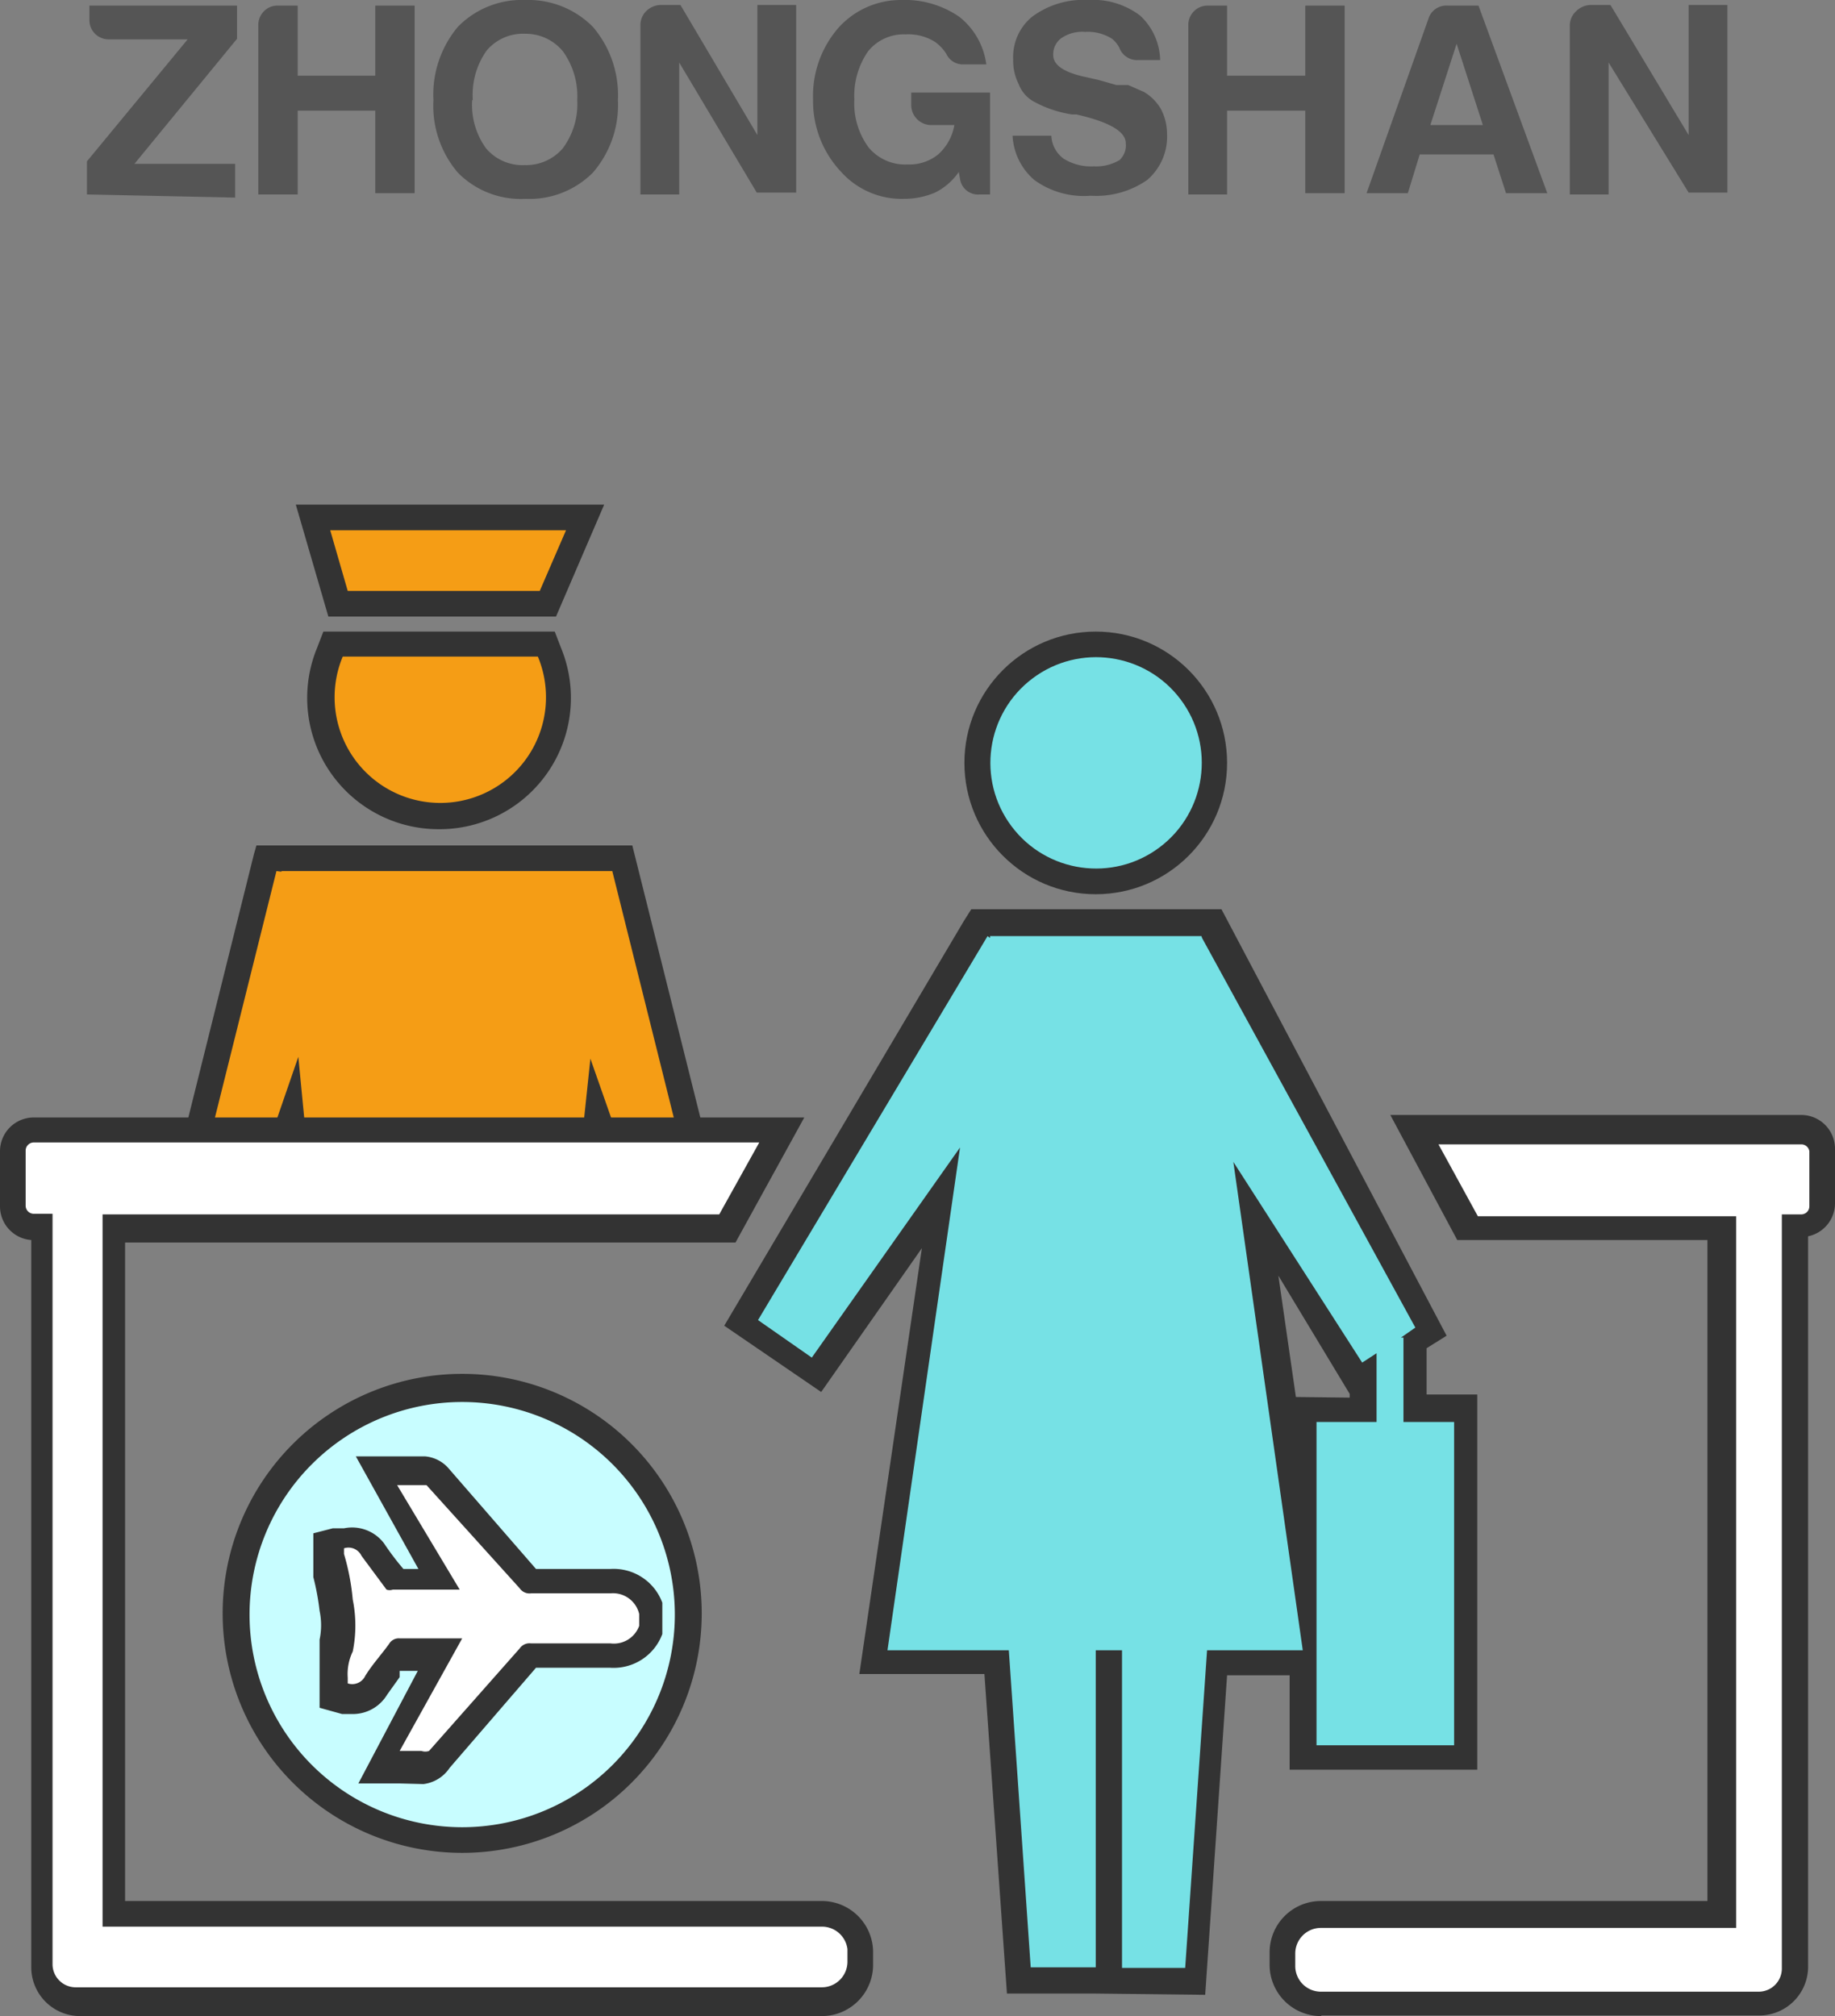
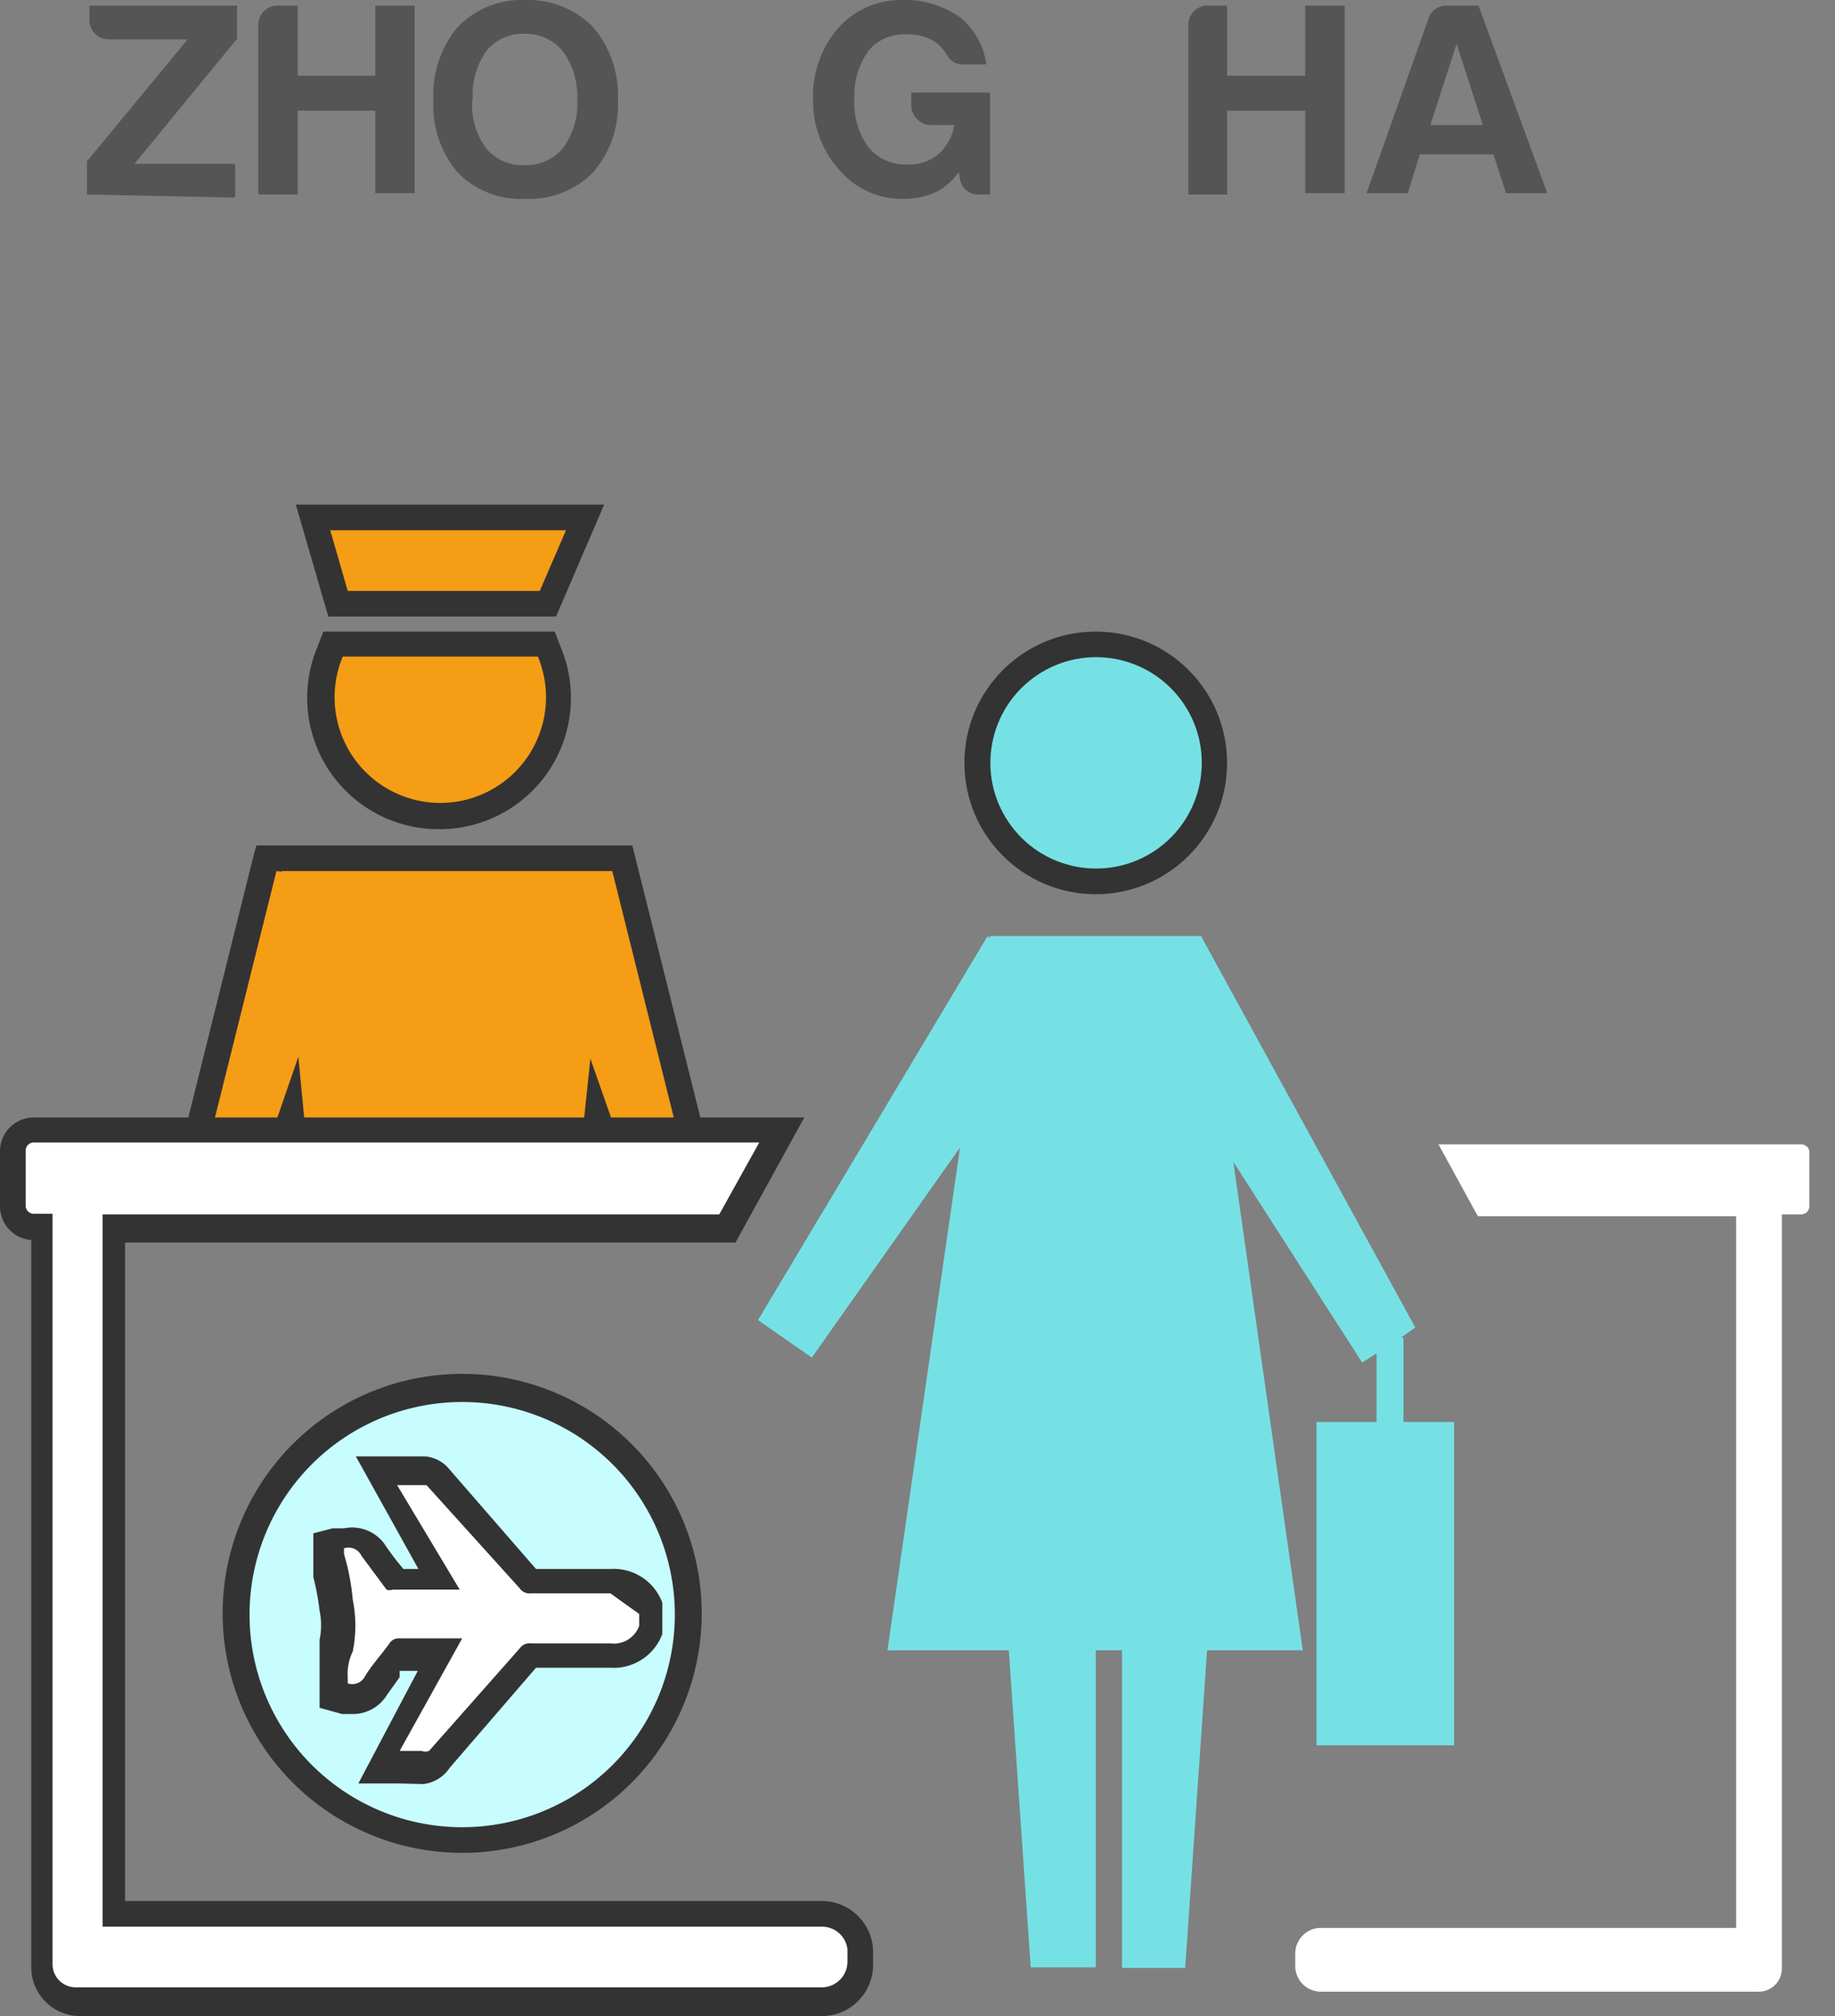
<svg xmlns="http://www.w3.org/2000/svg" viewBox="0 0 29.34 32.24">
  <rect x="0" y="0" width="29.34" height="32.24" fill="#808080" stroke="none" />
  <defs>
    <style>.cls-1{fill:#333;}.cls-2{fill:#c8fdff;}.cls-3{fill:#fff;}.cls-4{fill:#76e1e5;}.cls-5{fill:#f59d15;}.cls-6{fill:#555;}</style>
  </defs>
  <title>icon-8</title>
  <g id="Layer_2" data-name="Layer 2">
    <g id="Layer_1-2" data-name="Layer 1">
      <g id="Layer_1-2-2" data-name="Layer 1-2">
        <path d="M22.12,14.46" />
        <path class="cls-1" d="M7.39,29.63a3.83,3.83,0,1,1,3.83-3.83,3.83,3.83,0,0,1-3.83,3.83Zm.41-3.32.2-.23A.61.61,0,0,1,8.26,26,.61.61,0,0,1,8,25.78l-.2-.23.19.37H8ZM6.08,26" />
        <path class="cls-2" d="M7.39,22.42a3.4,3.4,0,1,0,3.4,3.4h0A3.4,3.4,0,0,0,7.39,22.42Zm2.35,3.83H8.46a.19.19,0,0,0-.18.08L6.86,28a.18.18,0,0,1-.12,0H6.39l1-1.8h-1a.18.18,0,0,0-.17.09c-.13.18-.27.33-.38.51a.23.23,0,0,1-.28.12v-.09a.83.83,0,0,1,.08-.42,2.08,2.08,0,0,0,0-.83,3.66,3.66,0,0,0-.14-.73v-.09a.23.23,0,0,1,.28.12l.4.54a.14.14,0,0,0,.1,0H7.35l-1-1.67h.47L8.31,25.4a.19.19,0,0,0,.18.08H9.76a.43.43,0,0,1,.46.28V26a.43.43,0,0,1-.49.32Z" />
        <path class="cls-1" d="M6.39,28.52H5.73l.95-1.8H6.39v.1l-.2.28a.64.64,0,0,1-.54.31H5.47l-.36-.1V26.22a1.12,1.12,0,0,0,0-.46,4,4,0,0,0-.1-.54v-.7l.31-.08h.18a.64.64,0,0,1,.64.24,4.26,4.26,0,0,0,.31.41h.24l-1-1.8H6.8a.56.56,0,0,1,.38.2l1.39,1.6H9.76a.83.83,0,0,1,.83.54v.5a.83.83,0,0,1-.83.54H8.57l-1.38,1.6h0a.59.59,0,0,1-.42.26Z" />
-         <path class="cls-3" d="M10.22,25.81V26a.43.43,0,0,1-.46.28H8.49a.19.19,0,0,0-.18.08L6.86,28a.18.18,0,0,1-.12,0H6.39l1-1.8h-1a.18.18,0,0,0-.17.09c-.13.18-.27.33-.38.51a.23.23,0,0,1-.28.12v-.09a.83.83,0,0,1,.08-.42,2.08,2.08,0,0,0,0-.83,3.66,3.66,0,0,0-.14-.73v-.09a.23.23,0,0,1,.28.12l.4.54a.14.14,0,0,0,.1,0H7.35l-1-1.67h.47L8.31,25.4a.19.19,0,0,0,.18.08H9.76A.43.43,0,0,1,10.22,25.81Z" />
+         <path class="cls-3" d="M10.22,25.81V26a.43.43,0,0,1-.46.28H8.49a.19.19,0,0,0-.18.08L6.86,28a.18.18,0,0,1-.12,0H6.39l1-1.8h-1a.18.18,0,0,0-.17.09c-.13.18-.27.33-.38.51a.23.23,0,0,1-.28.12v-.09a.83.83,0,0,1,.08-.42,2.08,2.08,0,0,0,0-.83,3.66,3.66,0,0,0-.14-.73v-.09a.23.23,0,0,1,.28.12l.4.54a.14.14,0,0,0,.1,0H7.35l-1-1.67h.47L8.31,25.4a.19.19,0,0,0,.18.08H9.76Z" />
        <circle class="cls-1" cx="17.52" cy="12.2" r="2.1" />
        <circle class="cls-4" cx="17.52" cy="12.2" r="1.69" transform="translate(-3.81 12.97) rotate(-36.92)" />
-         <path class="cls-1" d="M17.52,31.88H16.1l-.36-5.11h-2l1-6.81-1.61,2.3L11.58,21.2l3.83-6.47.12-.19h4l3.6,6.82-.32.2v.74h.81v6h-3V26.79h-1l-.35,5.11Zm4.06-9.53v-.06l-1.14-1.89.28,1.94Z" />
        <polygon class="cls-4" points="22.44 22.74 22.44 21.39 22.4 21.39 22.63 21.23 19.22 15 19.21 14.97 15.83 14.97 15.83 15 15.79 14.97 12.12 21.11 12.98 21.71 15.35 18.35 14.19 26.39 16.13 26.39 16.48 31.46 17.52 31.46 17.52 26.39 17.94 26.39 17.94 31.47 18.95 31.47 19.3 26.39 20.83 26.39 19.72 18.58 21.78 21.79 22.01 21.64 22.01 22.74 21.05 22.74 21.05 27.91 23.25 27.91 23.25 22.74 22.44 22.74" />
        <polygon class="cls-1" points="9.66 18.76 4.55 18.76 4.42 19.13 2.8 18.72 4.06 13.66 4.1 13.52 4.46 13.52 9.75 13.52 10.11 13.52 10.2 13.88 11.41 18.72 9.79 19.13 9.66 18.76" />
        <polygon class="cls-5" points="10.91 18.42 9.79 13.93 9.78 13.93 9.78 13.93 4.5 13.93 4.5 13.94 4.42 13.93 3.3 18.42 4.17 18.64 4.77 16.9 4.91 18.35 9.29 18.35 9.44 16.93 10.04 18.64 10.91 18.42" />
        <path class="cls-1" d="M7,13.26a2.1,2.1,0,0,1-1.93-2.9l.1-.26H8.87l.1.26A2.1,2.1,0,0,1,7,13.26Z" />
        <path class="cls-5" d="M5.35,11.15A1.69,1.69,0,1,0,8.6,10.5H5.48A1.69,1.69,0,0,0,5.35,11.15Z" />
        <polygon class="cls-1" points="5.25 9.86 4.73 8.07 9.66 8.07 8.89 9.86 5.25 9.86" />
        <polygon class="cls-5" points="8.63 9.45 9.05 8.48 5.28 8.48 5.56 9.45 8.63 9.45" />
-         <path class="cls-1" d="M21.12,32.24a.82.82,0,0,1-.82-.82v-.2a.82.82,0,0,1,.82-.82H27.3V19.83h-4l-1.07-2H28.8a.54.54,0,0,1,.54.54h0v.88a.54.54,0,0,1-.43.52V31.45a.78.78,0,0,1-.78.78h-7Z" />
        <path class="cls-3" d="M28.8,18.3H23l.63,1.15h4.13V30.83H21.12a.41.41,0,0,0-.41.41v.2a.41.41,0,0,0,.41.41h7a.37.37,0,0,0,.37-.37h0V19.42h.31a.13.13,0,0,0,.13-.13h0v-.88A.13.13,0,0,0,28.8,18.3Z" />
        <path class="cls-1" d="M1.28,32.24a.78.78,0,0,1-.78-.78h0V19.83a.54.54,0,0,1-.5-.54v-.88a.54.54,0,0,1,.54-.54H12.86l-1.1,2H2V30.4H13.14a.82.82,0,0,1,.82.82v.2a.82.82,0,0,1-.82.82Z" />
        <path class="cls-3" d="M13.14,30.81H1.64V19.42H11.5l.64-1.15H.54a.13.13,0,0,0-.13.13v.88a.13.13,0,0,0,.13.13H.84v12a.37.37,0,0,0,.37.37H13.14a.41.41,0,0,0,.41-.41v-.2A.41.41,0,0,0,13.14,30.81Z" />
      </g>
      <path class="cls-6" d="M1.39,3.11V2.58L3,.63H1.74A.31.31,0,0,1,1.52.54.3.3,0,0,1,1.43.32V.09H3.79V.62l-1.64,2H3.76v.54Z" />
      <path class="cls-6" d="M4.13,3.11V.4A.31.31,0,0,1,4.22.18.3.3,0,0,1,4.45.09h.31V1.21H6V.09h.63v3H6V1.77H4.76V3.11Z" />
      <path class="cls-6" d="M6.93,1.6A1.69,1.69,0,0,1,7.32.43,1.43,1.43,0,0,1,8.4,0,1.45,1.45,0,0,1,9.48.43a1.68,1.68,0,0,1,.4,1.17,1.65,1.65,0,0,1-.4,1.16,1.43,1.43,0,0,1-1.08.42,1.41,1.41,0,0,1-1.08-.42A1.65,1.65,0,0,1,6.93,1.6Zm.62,0a1.18,1.18,0,0,0,.22.77.76.76,0,0,0,.62.27A.77.77,0,0,0,9,2.37a1.19,1.19,0,0,0,.23-.77A1.23,1.23,0,0,0,9,.82.77.77,0,0,0,8.4.54a.76.76,0,0,0-.62.27A1.22,1.22,0,0,0,7.56,1.6Z" />
-       <path class="cls-6" d="M10.24,3.11V.4a.31.31,0,0,1,.09-.22.34.34,0,0,1,.22-.1h.33l1.23,2.08V.08h.62v3H12.1L10.86,1V3.11Z" />
      <path class="cls-6" d="M15.33,2.75a1,1,0,0,1-.38.33,1.27,1.27,0,0,1-.5.1,1.3,1.3,0,0,1-1-.43A1.65,1.65,0,0,1,13,1.59,1.66,1.66,0,0,1,13.41.44a1.34,1.34,0,0,1,1-.44,1.53,1.53,0,0,1,.93.27,1.16,1.16,0,0,1,.43.76H15.4a.29.29,0,0,1-.27-.17.68.68,0,0,0-.18-.19.8.8,0,0,0-.47-.12.73.73,0,0,0-.6.27,1.25,1.25,0,0,0-.22.77,1.19,1.19,0,0,0,.23.77.76.76,0,0,0,.62.27A.73.73,0,0,0,15,2.47.82.82,0,0,0,15.26,2h-.37a.32.32,0,0,1-.32-.32v-.2h1.26V3.11h-.17a.29.29,0,0,1-.31-.25Z" />
-       <path class="cls-6" d="M16.19,2.17h.62a.48.48,0,0,0,.2.37.83.83,0,0,0,.48.12.73.73,0,0,0,.41-.1A.32.32,0,0,0,18,2.29q0-.28-.79-.46h0l-.07,0a1.83,1.83,0,0,1-.6-.2.53.53,0,0,1-.25-.28.83.83,0,0,1-.09-.4.83.83,0,0,1,.3-.68A1.37,1.37,0,0,1,17.4,0a1.24,1.24,0,0,1,.83.25,1,1,0,0,1,.32.71h-.35A.3.3,0,0,1,17.9.77a.43.43,0,0,0-.12-.15.72.72,0,0,0-.43-.11.59.59,0,0,0-.38.1.32.32,0,0,0-.13.27q0,.24.51.35l.22.05.28.08.19,0,.25.11a.76.76,0,0,1,.27.27.86.86,0,0,1,.1.4.91.91,0,0,1-.32.74,1.43,1.43,0,0,1-.9.25,1.35,1.35,0,0,1-.9-.25A1,1,0,0,1,16.19,2.17Z" />
      <path class="cls-6" d="M19,3.11V.4a.31.31,0,0,1,.09-.22.3.3,0,0,1,.22-.09h.31V1.21h1.25V.09h.63v3h-.63V1.77H19.62V3.11Z" />
      <path class="cls-6" d="M23.15.09h.49l1.1,3h-.66l-.2-.62H22.7l-.19.62h-.66l1-2.82A.3.3,0,0,1,23.15.09Zm.14.61L22.87,2h.84Z" />
-       <path class="cls-6" d="M25.1,3.11V.4A.31.31,0,0,1,25.2.18a.34.34,0,0,1,.22-.1h.33L27,2.16V.08h.62v3H27L25.72,1V3.11Z" />
    </g>
  </g>
</svg>